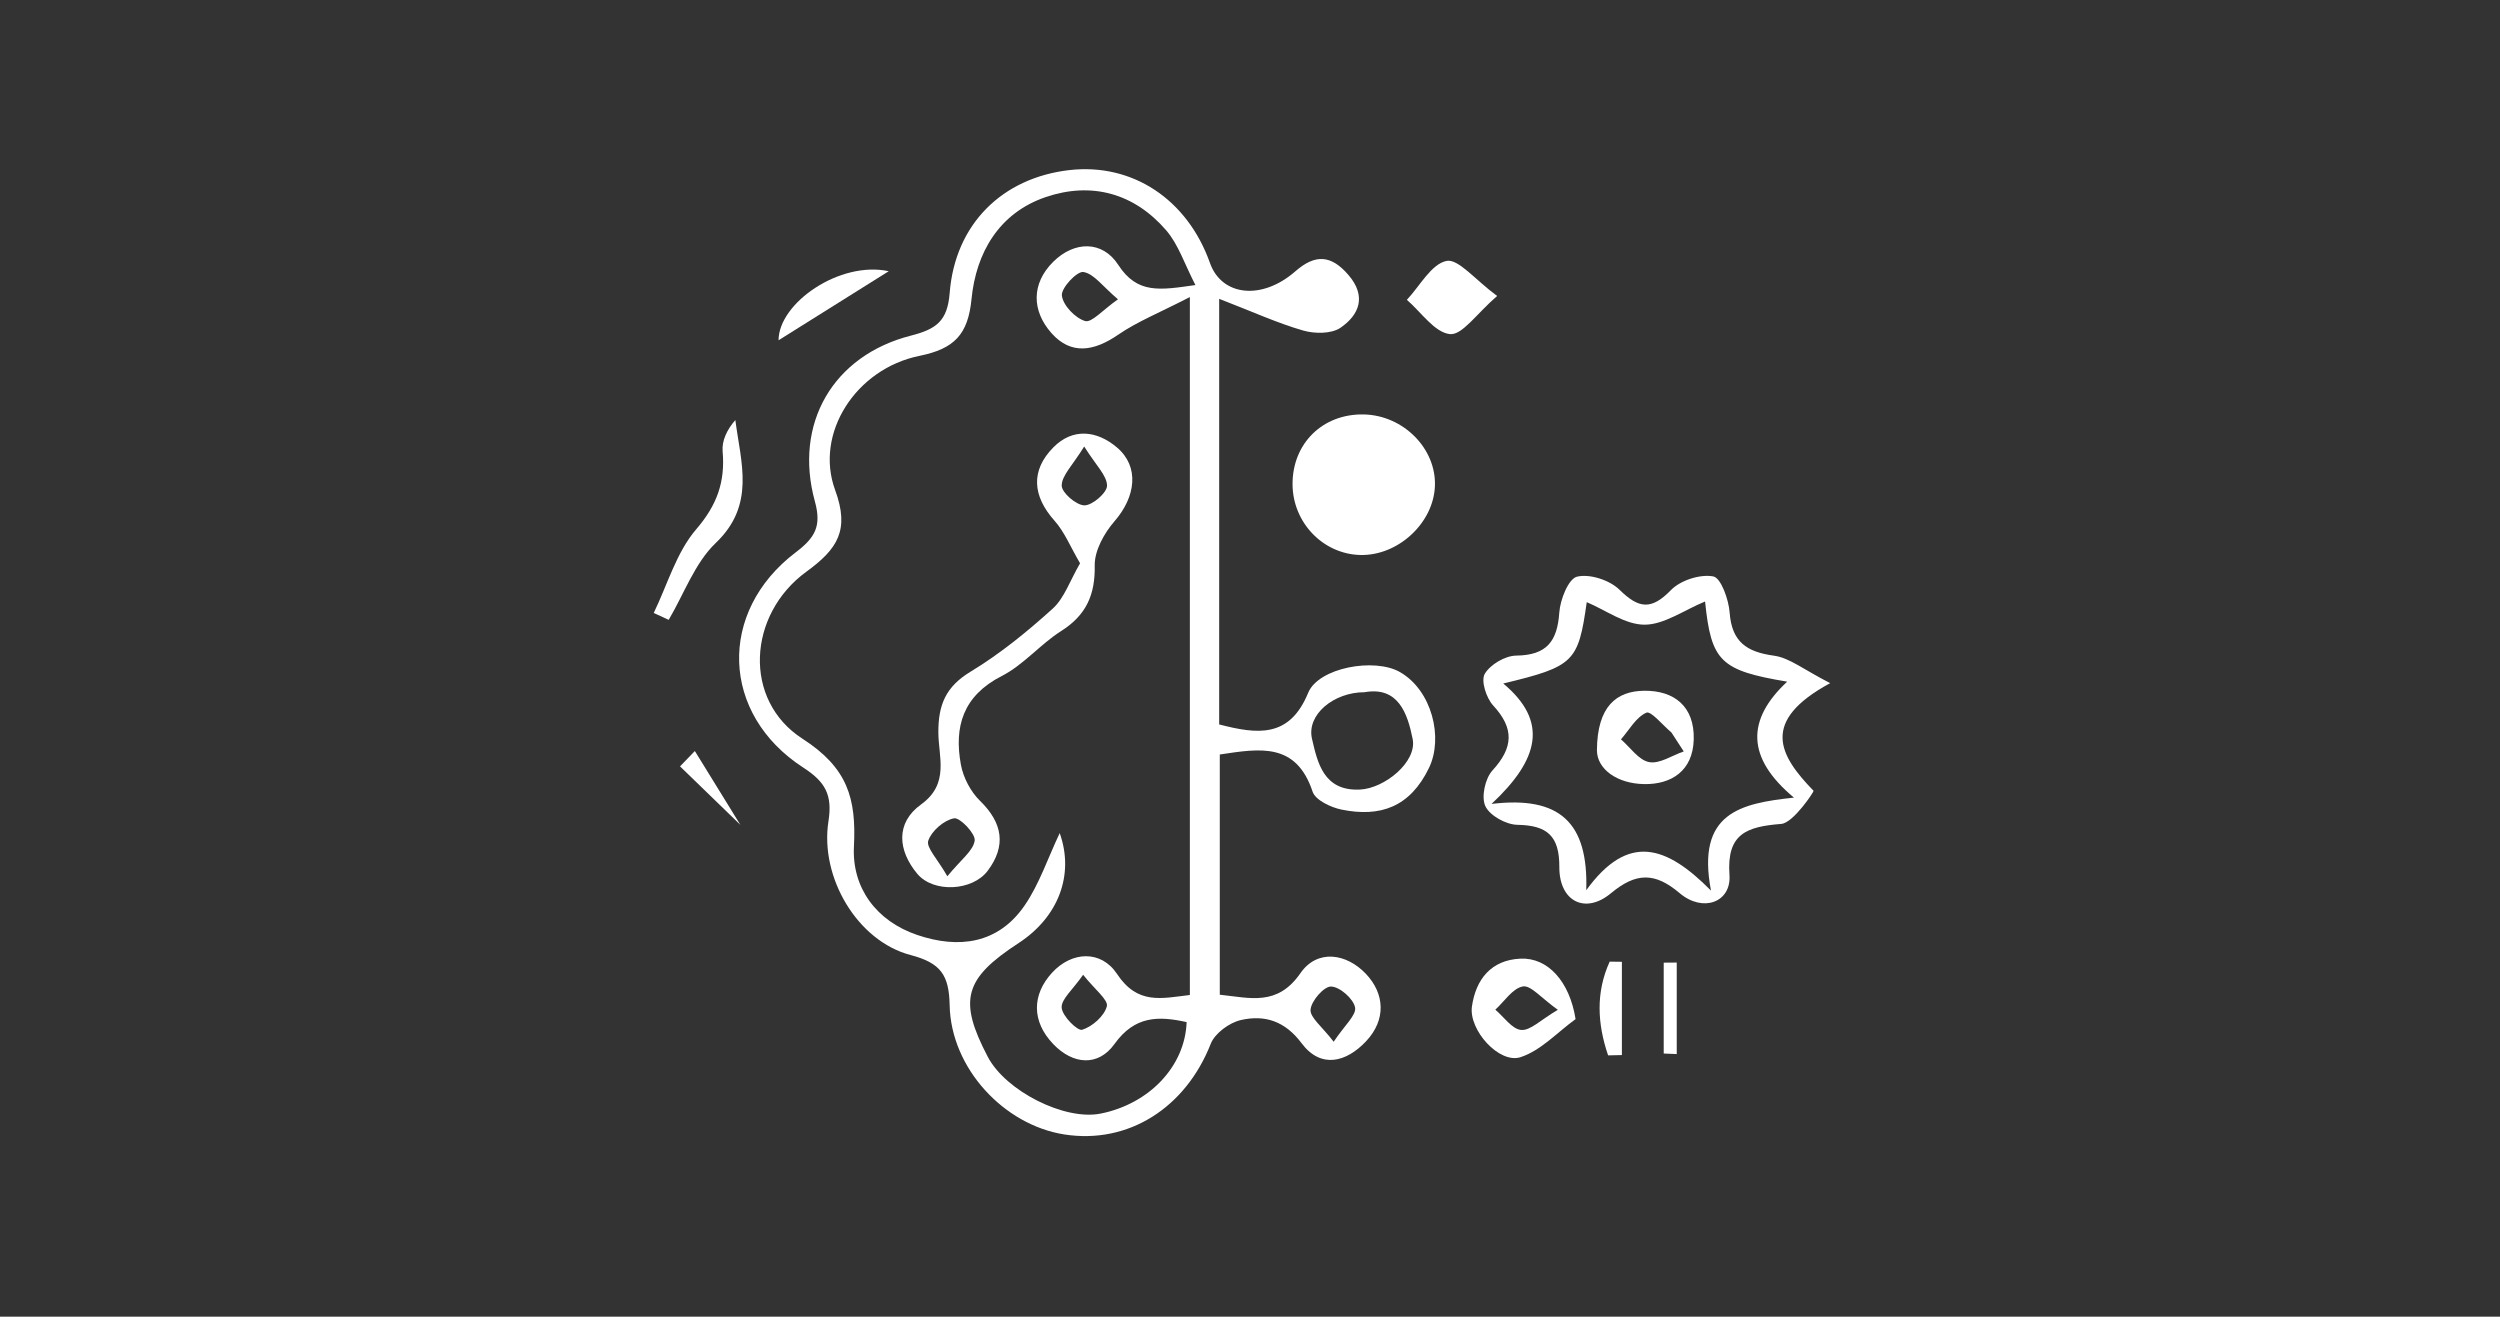
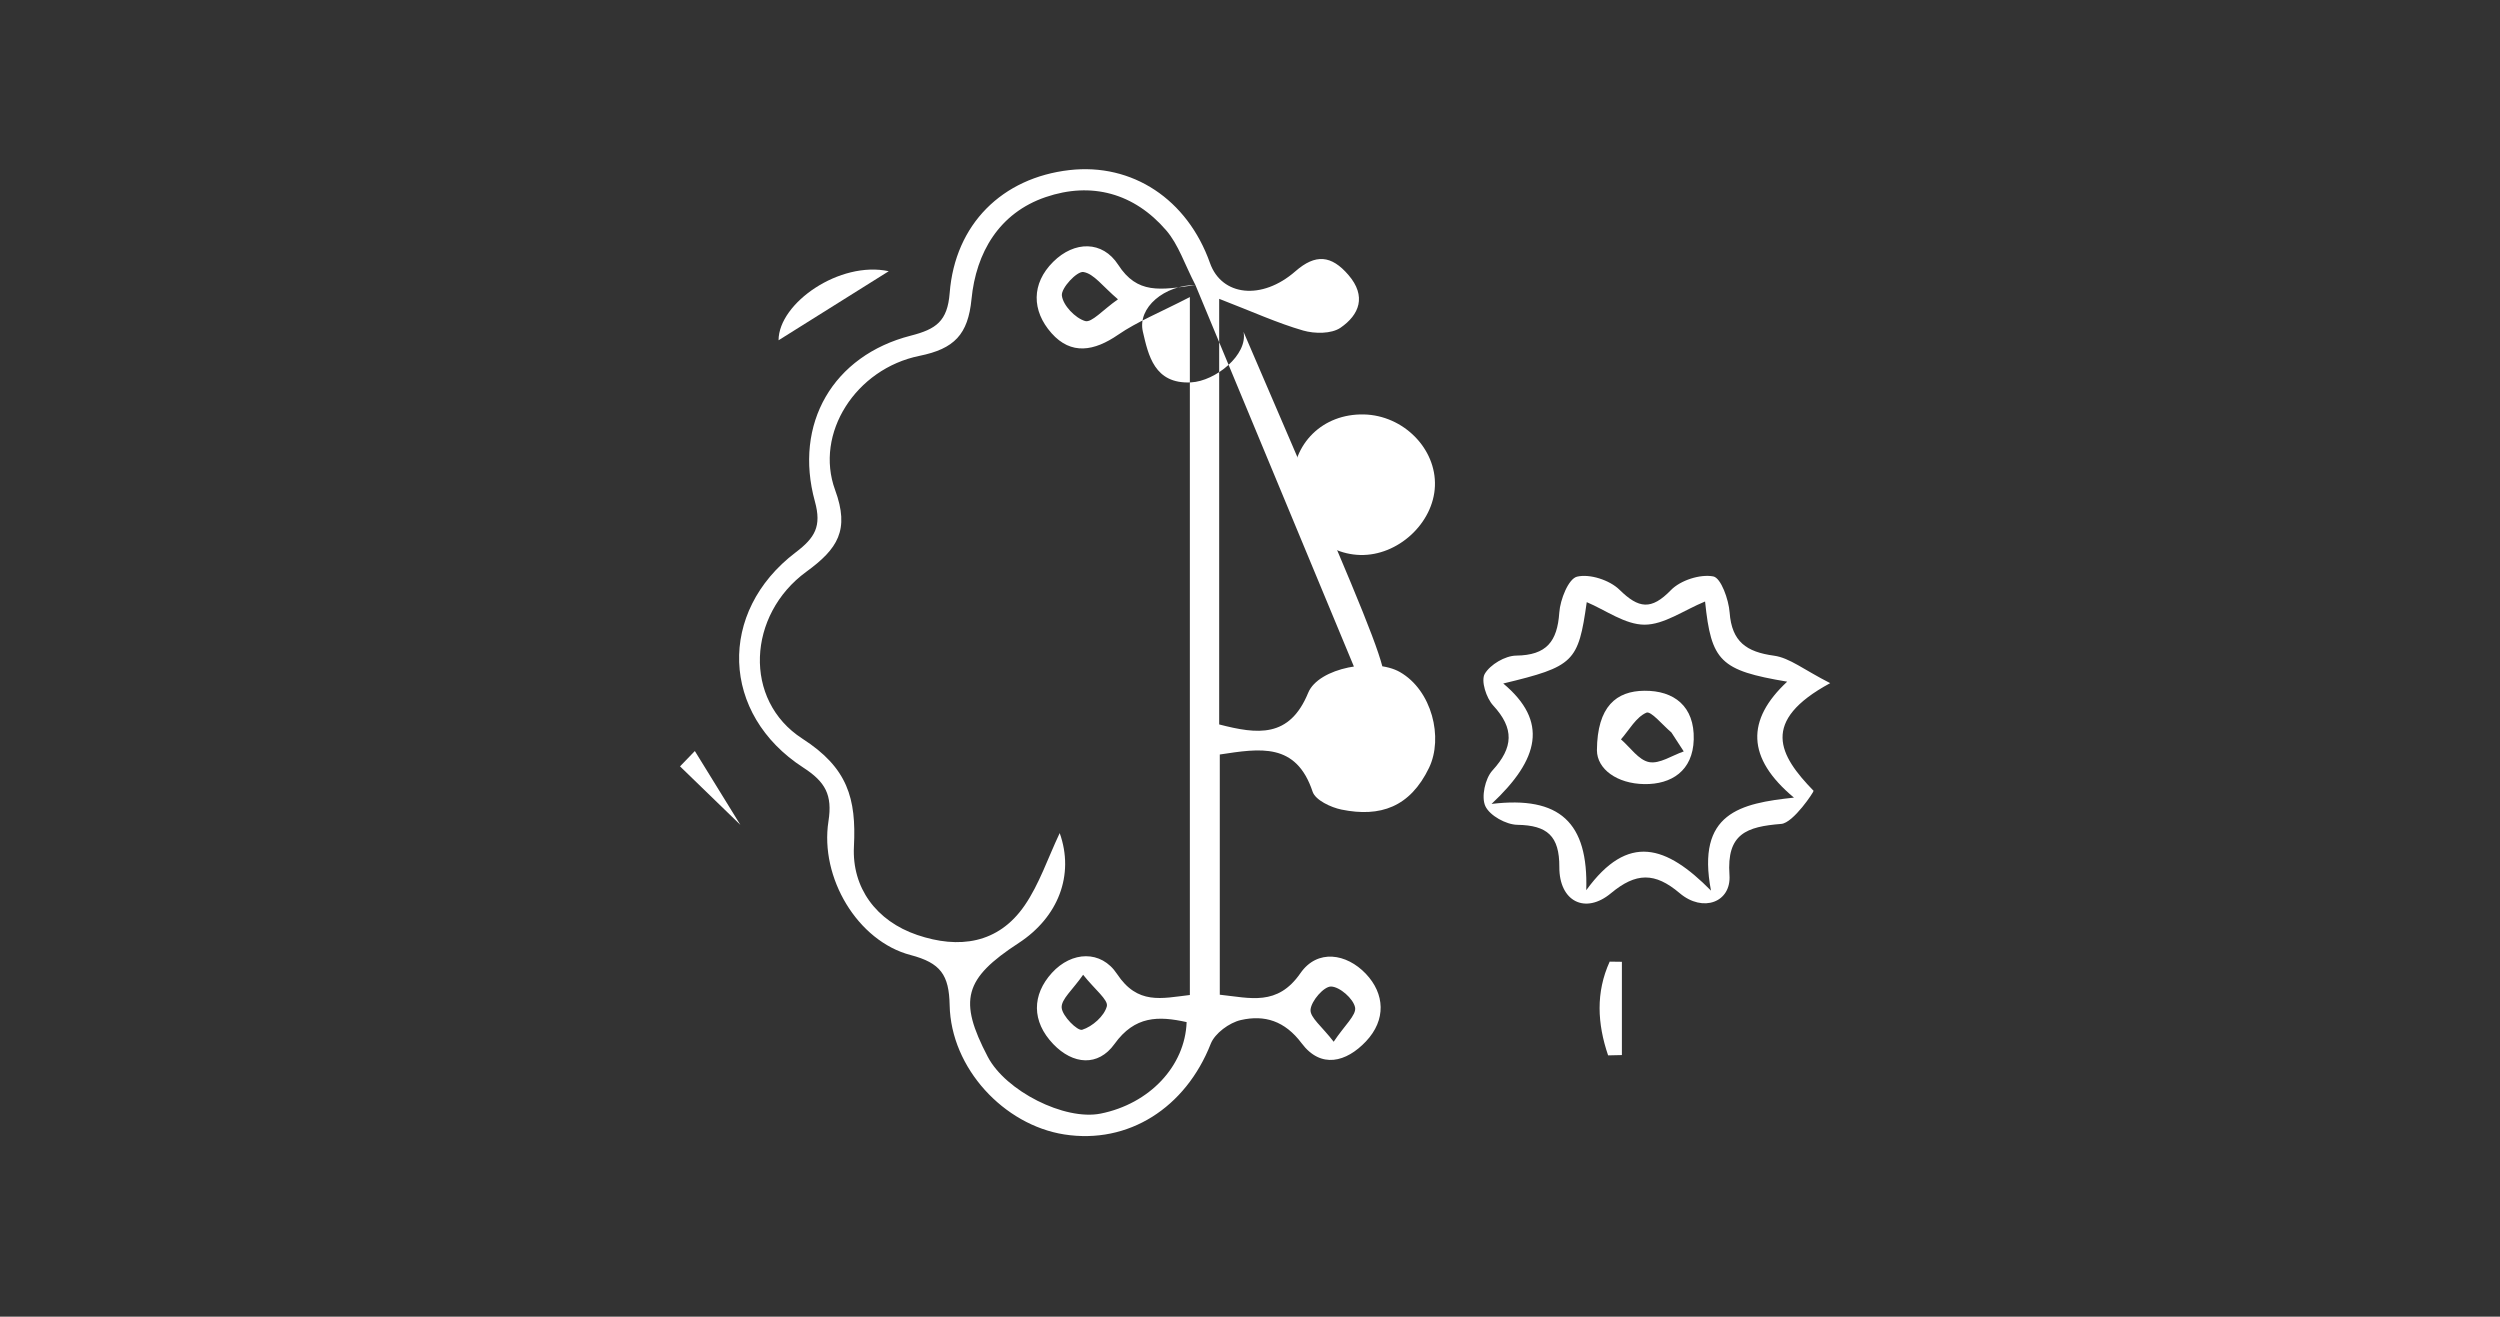
<svg xmlns="http://www.w3.org/2000/svg" version="1.1" id="Layer_1" x="0px" y="0px" width="300px" height="158px" viewBox="-24 0 300 158" enable-background="new -24 0 300 158" xml:space="preserve">
  <rect x="-24" y="0" width="300" height="158" fill="#333333" stroke="none" />
  <g>
-     <path fill="#FFFFFF" d="M122.301,35.86c0,18.364,0,34.633,0,51.072c4.59,1.189,8.439,1.668,10.68-3.796   c1.242-3.028,7.957-4.237,11.011-2.489c3.843,2.199,5.233,7.886,3.489,11.498c-2.272,4.705-5.846,5.955-10.5,5.006   c-1.285-0.262-3.131-1.137-3.467-2.146c-1.977-5.945-6.303-5.195-11.14-4.465c0,9.648,0,19.066,0,28.826   c3.663,0.385,6.908,1.41,9.673-2.579c2.041-2.944,5.535-2.369,7.848,0.059c2.291,2.407,2.455,5.544,0.022,8.119   c-2.364,2.503-5.41,3.313-7.719,0.229c-2.021-2.698-4.457-3.438-7.302-2.787c-1.379,0.316-3.112,1.587-3.608,2.849   c-3.018,7.681-9.887,12.079-17.571,10.878c-7.236-1.13-13.609-7.939-13.759-15.513c-0.072-3.64-1.085-5.071-4.695-6.019   c-6.361-1.67-10.902-9.295-9.847-16.056c0.493-3.161-0.374-4.724-3.026-6.438c-9.892-6.396-10.31-18.683-0.912-25.82   c2.311-1.755,3.135-3.119,2.311-6.11c-2.569-9.326,2.165-17.512,11.514-19.902c3.023-0.773,4.395-1.724,4.658-5.11   c0.644-8.288,6.333-13.831,14.36-14.754c7.556-0.869,14.166,3.499,16.877,11.152c1.404,3.963,6.218,4.518,10.25,0.989   c2.419-2.115,4.318-1.933,6.361,0.439c2.205,2.561,1.308,4.787-0.947,6.337c-1.086,0.746-3.098,0.735-4.479,0.336   C129.301,38.775,126.354,37.428,122.301,35.86z M119.452,34.206c-1.298-2.498-2.03-4.846-3.502-6.558   c-3.841-4.466-8.973-5.87-14.465-3.998c-5.597,1.908-8.359,6.668-8.904,12.243c-0.416,4.248-2.064,5.961-6.242,6.809   c-7.644,1.55-12.615,9.307-10.124,16.1c1.76,4.797,0.321,7.054-3.454,9.805c-7.064,5.148-7.633,15.42-0.466,20.038   c5.427,3.498,6.47,7.156,6.177,12.943c-0.25,4.928,2.664,8.932,7.594,10.607c4.978,1.693,9.726,1.078,12.901-3.557   c1.752-2.558,2.758-5.625,4.197-8.668c1.795,5.034-0.187,10.104-4.924,13.193c-6.557,4.277-7.259,6.857-3.711,13.646   c2.153,4.119,9.23,7.686,13.544,6.823c5.854-1.17,10.134-5.686,10.323-10.979c-3.375-0.749-6.22-0.771-8.658,2.627   c-1.957,2.729-4.975,2.489-7.35,0.009c-2.61-2.727-2.556-5.911-0.158-8.545c2.376-2.61,5.901-2.756,7.809,0.124   c2.476,3.739,5.34,2.93,8.744,2.532c0-27.502,0-54.692,0-83.753c-3.661,1.89-6.315,2.944-8.609,4.522   c-2.863,1.971-5.634,2.471-7.995-0.192c-2.383-2.688-2.427-5.942,0.203-8.558c2.542-2.526,5.917-2.558,7.804,0.357   C112.474,35.314,115.199,34.812,119.452,34.206z M139.748,83.066c-3.686-0.004-6.982,2.689-6.309,5.588   c0.653,2.813,1.369,6.314,5.772,6.093c2.953-0.147,6.858-3.327,6.308-6.067C144.91,85.648,143.811,82.339,139.748,83.066z    M110.156,35.917c-1.84-1.557-2.895-3.085-4.153-3.276c-0.767-0.116-2.678,1.919-2.578,2.822c0.129,1.17,1.593,2.705,2.787,3.061   C107,38.759,108.324,37.197,110.156,35.917z M105.975,116.973c-1.269,1.826-2.65,2.944-2.575,3.954   c0.075,1.003,1.902,2.817,2.457,2.646c1.22-0.378,2.659-1.644,2.964-2.818C109.019,119.99,107.381,118.748,105.975,116.973z    M136.041,125.009c1.305-1.967,2.749-3.202,2.568-4.118c-0.209-1.053-1.838-2.48-2.881-2.508c-0.857-0.021-2.369,1.715-2.463,2.772   C133.184,122.1,134.643,123.18,136.041,125.009z" />
+     <path fill="#FFFFFF" d="M122.301,35.86c0,18.364,0,34.633,0,51.072c4.59,1.189,8.439,1.668,10.68-3.796   c1.242-3.028,7.957-4.237,11.011-2.489c3.843,2.199,5.233,7.886,3.489,11.498c-2.272,4.705-5.846,5.955-10.5,5.006   c-1.285-0.262-3.131-1.137-3.467-2.146c-1.977-5.945-6.303-5.195-11.14-4.465c0,9.648,0,19.066,0,28.826   c3.663,0.385,6.908,1.41,9.673-2.579c2.041-2.944,5.535-2.369,7.848,0.059c2.291,2.407,2.455,5.544,0.022,8.119   c-2.364,2.503-5.41,3.313-7.719,0.229c-2.021-2.698-4.457-3.438-7.302-2.787c-1.379,0.316-3.112,1.587-3.608,2.849   c-3.018,7.681-9.887,12.079-17.571,10.878c-7.236-1.13-13.609-7.939-13.759-15.513c-0.072-3.64-1.085-5.071-4.695-6.019   c-6.361-1.67-10.902-9.295-9.847-16.056c0.493-3.161-0.374-4.724-3.026-6.438c-9.892-6.396-10.31-18.683-0.912-25.82   c2.311-1.755,3.135-3.119,2.311-6.11c-2.569-9.326,2.165-17.512,11.514-19.902c3.023-0.773,4.395-1.724,4.658-5.11   c0.644-8.288,6.333-13.831,14.36-14.754c7.556-0.869,14.166,3.499,16.877,11.152c1.404,3.963,6.218,4.518,10.25,0.989   c2.419-2.115,4.318-1.933,6.361,0.439c2.205,2.561,1.308,4.787-0.947,6.337c-1.086,0.746-3.098,0.735-4.479,0.336   C129.301,38.775,126.354,37.428,122.301,35.86z M119.452,34.206c-1.298-2.498-2.03-4.846-3.502-6.558   c-3.841-4.466-8.973-5.87-14.465-3.998c-5.597,1.908-8.359,6.668-8.904,12.243c-0.416,4.248-2.064,5.961-6.242,6.809   c-7.644,1.55-12.615,9.307-10.124,16.1c1.76,4.797,0.321,7.054-3.454,9.805c-7.064,5.148-7.633,15.42-0.466,20.038   c5.427,3.498,6.47,7.156,6.177,12.943c-0.25,4.928,2.664,8.932,7.594,10.607c4.978,1.693,9.726,1.078,12.901-3.557   c1.752-2.558,2.758-5.625,4.197-8.668c1.795,5.034-0.187,10.104-4.924,13.193c-6.557,4.277-7.259,6.857-3.711,13.646   c2.153,4.119,9.23,7.686,13.544,6.823c5.854-1.17,10.134-5.686,10.323-10.979c-3.375-0.749-6.22-0.771-8.658,2.627   c-1.957,2.729-4.975,2.489-7.35,0.009c-2.61-2.727-2.556-5.911-0.158-8.545c2.376-2.61,5.901-2.756,7.809,0.124   c2.476,3.739,5.34,2.93,8.744,2.532c0-27.502,0-54.692,0-83.753c-3.661,1.89-6.315,2.944-8.609,4.522   c-2.863,1.971-5.634,2.471-7.995-0.192c-2.383-2.688-2.427-5.942,0.203-8.558c2.542-2.526,5.917-2.558,7.804,0.357   C112.474,35.314,115.199,34.812,119.452,34.206z c-3.686-0.004-6.982,2.689-6.309,5.588   c0.653,2.813,1.369,6.314,5.772,6.093c2.953-0.147,6.858-3.327,6.308-6.067C144.91,85.648,143.811,82.339,139.748,83.066z    M110.156,35.917c-1.84-1.557-2.895-3.085-4.153-3.276c-0.767-0.116-2.678,1.919-2.578,2.822c0.129,1.17,1.593,2.705,2.787,3.061   C107,38.759,108.324,37.197,110.156,35.917z M105.975,116.973c-1.269,1.826-2.65,2.944-2.575,3.954   c0.075,1.003,1.902,2.817,2.457,2.646c1.22-0.378,2.659-1.644,2.964-2.818C109.019,119.99,107.381,118.748,105.975,116.973z    M136.041,125.009c1.305-1.967,2.749-3.202,2.568-4.118c-0.209-1.053-1.838-2.48-2.881-2.508c-0.857-0.021-2.369,1.715-2.463,2.772   C133.184,122.1,134.643,123.18,136.041,125.009z" />
    <path fill="#FFFFFF" d="M195.623,81.977c-8.426,4.563-6.154,8.645-1.992,12.922c0.07,0.072-2.426,3.854-3.879,3.97   c-4.156,0.334-6.57,1.165-6.215,6.133c0.234,3.271-3.18,4.546-5.977,2.176c-2.984-2.53-5.246-2.485-8.246,0.011   c-3.086,2.571-6.213,0.979-6.194-3.144c0.017-3.739-1.454-5.007-5.037-5.067c-1.351-0.021-3.304-1.1-3.837-2.233   c-0.516-1.097-0.035-3.323,0.847-4.287c2.515-2.75,2.64-5.033,0.085-7.804c-0.824-0.894-1.486-2.953-1.01-3.781   c0.648-1.124,2.455-2.185,3.777-2.2c3.656-0.044,4.934-1.706,5.171-5.161c0.106-1.558,1.099-4.063,2.13-4.312   c1.523-0.366,3.915,0.413,5.089,1.566c2.31,2.27,3.815,2.479,6.173,0.05c1.145-1.179,3.508-1.943,5.083-1.646   c0.927,0.175,1.851,2.769,1.966,4.334c0.26,3.516,2.025,4.728,5.319,5.178C190.756,78.937,192.473,80.378,195.623,81.977z    M180.609,72.179c-2.578,1.063-4.926,2.786-7.27,2.783c-2.328-0.004-4.652-1.746-6.93-2.704c-1.016,7.2-1.512,7.715-10.018,9.762   c5.42,4.533,4.351,9.068-1.406,14.451c8.183-0.986,11.623,2.223,11.365,10.354c5.022-6.915,9.604-5.383,14.969,0.049   c-1.786-9.348,3.531-10.471,9.955-11.16c-5.729-4.777-5.721-9.336-0.813-13.916C182.416,80.452,181.348,79.352,180.609,72.179z" />
    <path fill="#FFFFFF" d="M139.66,49.733c4.742,0.102,8.709,4.1,8.531,8.599c-0.176,4.457-4.447,8.39-8.979,8.266   c-4.464-0.123-8.081-3.899-8.106-8.466C131.076,53.214,134.729,49.628,139.66,49.733z" />
-     <path fill="#FFFFFF" d="M165.07,122.293c-2.187,1.58-4.172,3.781-6.614,4.57c-2.55,0.824-6.229-3.266-5.823-6.09   c0.465-3.236,2.286-5.572,5.817-5.735C161.754,114.887,164.354,117.785,165.07,122.293z M162.941,121.178   c-1.998-1.418-3.244-2.973-4.19-2.807c-1.229,0.215-2.22,1.797-3.312,2.791c1.031,0.868,2.013,2.342,3.106,2.433   C159.648,123.686,160.863,122.396,162.941,121.178z" />
-     <path fill="#FFFFFF" d="M155.657,35.517c-2.446,2.102-4.192,4.725-5.66,4.577c-1.845-0.186-3.459-2.64-5.173-4.115   c1.563-1.66,2.928-4.293,4.756-4.668C150.994,31.021,152.988,33.554,155.657,35.517z" />
-     <path fill="#FFFFFF" d="M54.446,73.557c1.648-3.393,2.723-7.278,5.1-10.044c2.508-2.918,3.487-5.698,3.17-9.343   c-0.11-1.271,0.513-2.605,1.525-3.764c0.667,5.141,2.435,10.182-2.346,14.746c-2.522,2.408-3.807,6.11-5.651,9.229   C55.645,74.106,55.045,73.832,54.446,73.557z" />
    <path fill="#FFFFFF" d="M82.651,32.546c-4.872,3.053-9.062,5.679-13.224,8.287C69.439,36.363,76.776,31.276,82.651,32.546z" />
    <path fill="#FFFFFF" d="M168.973,126.645c-1.293-3.793-1.494-7.552,0.189-11.25c0.488,0.006,0.977,0.013,1.465,0.02   c0,3.73,0,7.462,0,11.193C170.075,126.619,169.523,126.631,168.973,126.645z" />
-     <path fill="#FFFFFF" d="M175.646,126.423c0-3.636,0-7.271,0-10.905c0.521-0.004,1.043-0.008,1.563-0.012c0,3.661,0,7.322,0,10.983   C176.689,126.467,176.168,126.445,175.646,126.423z" />
    <path fill="#FFFFFF" d="M64.845,98.984c-1.903-1.844-4.572-4.433-7.242-7.02c0.593-0.613,1.185-1.227,1.778-1.841   C61.359,93.332,63.336,96.538,64.845,98.984z" />
-     <path fill="#FFFFFF" d="M105.608,67.596c-1.171-1.998-1.869-3.766-3.056-5.096c-2.675-2.999-2.887-6.045-0.143-8.823   c2.317-2.344,5.217-2.041,7.648,0.037c2.685,2.294,2.25,5.885-0.317,8.835c-1.239,1.423-2.405,3.531-2.374,5.308   c0.064,3.55-1.032,5.964-4.032,7.87c-2.509,1.594-4.515,4.063-7.125,5.395c-4.638,2.364-5.744,6.069-4.9,10.647   c0.285,1.547,1.167,3.232,2.291,4.328c2.73,2.658,3.168,5.404,0.925,8.396c-1.834,2.443-6.519,2.678-8.452,0.361   c-2.334-2.797-2.631-6.1,0.458-8.323c3.433-2.472,2.087-5.71,2.072-8.608c-0.018-3.342,0.883-5.519,3.872-7.326   c3.522-2.132,6.778-4.785,9.841-7.553C103.719,71.777,104.385,69.693,105.608,67.596z M89.682,105.152   c1.637-2.004,3.107-3.051,3.281-4.281c0.116-0.823-1.778-2.803-2.477-2.674c-1.21,0.225-2.7,1.514-3.094,2.686   C87.12,101.693,88.489,103.059,89.682,105.152z M106.102,53.58c-1.398,2.274-2.694,3.482-2.697,4.693   c-0.002,0.851,1.756,2.367,2.732,2.37c0.963,0.003,2.727-1.538,2.71-2.373C108.823,57.049,107.524,55.852,106.102,53.58z" />
    <path fill="#FFFFFF" d="M167.631,90.038c0.035-5.296,2.354-7.113,5.68-7.147c3.576-0.037,6.045,1.863,5.937,5.849   c-0.103,3.765-2.677,5.397-5.929,5.352C170.039,94.042,167.645,92.289,167.631,90.038z M178.049,90.17   c-0.494-0.76-0.99-1.52-1.484-2.279c-1.025-0.853-2.451-2.611-2.998-2.371c-1.246,0.545-2.061,2.074-3.051,3.203   c1.116,0.963,2.123,2.489,3.377,2.729C175.15,91.693,176.652,90.65,178.049,90.17z" />
  </g>
</svg>